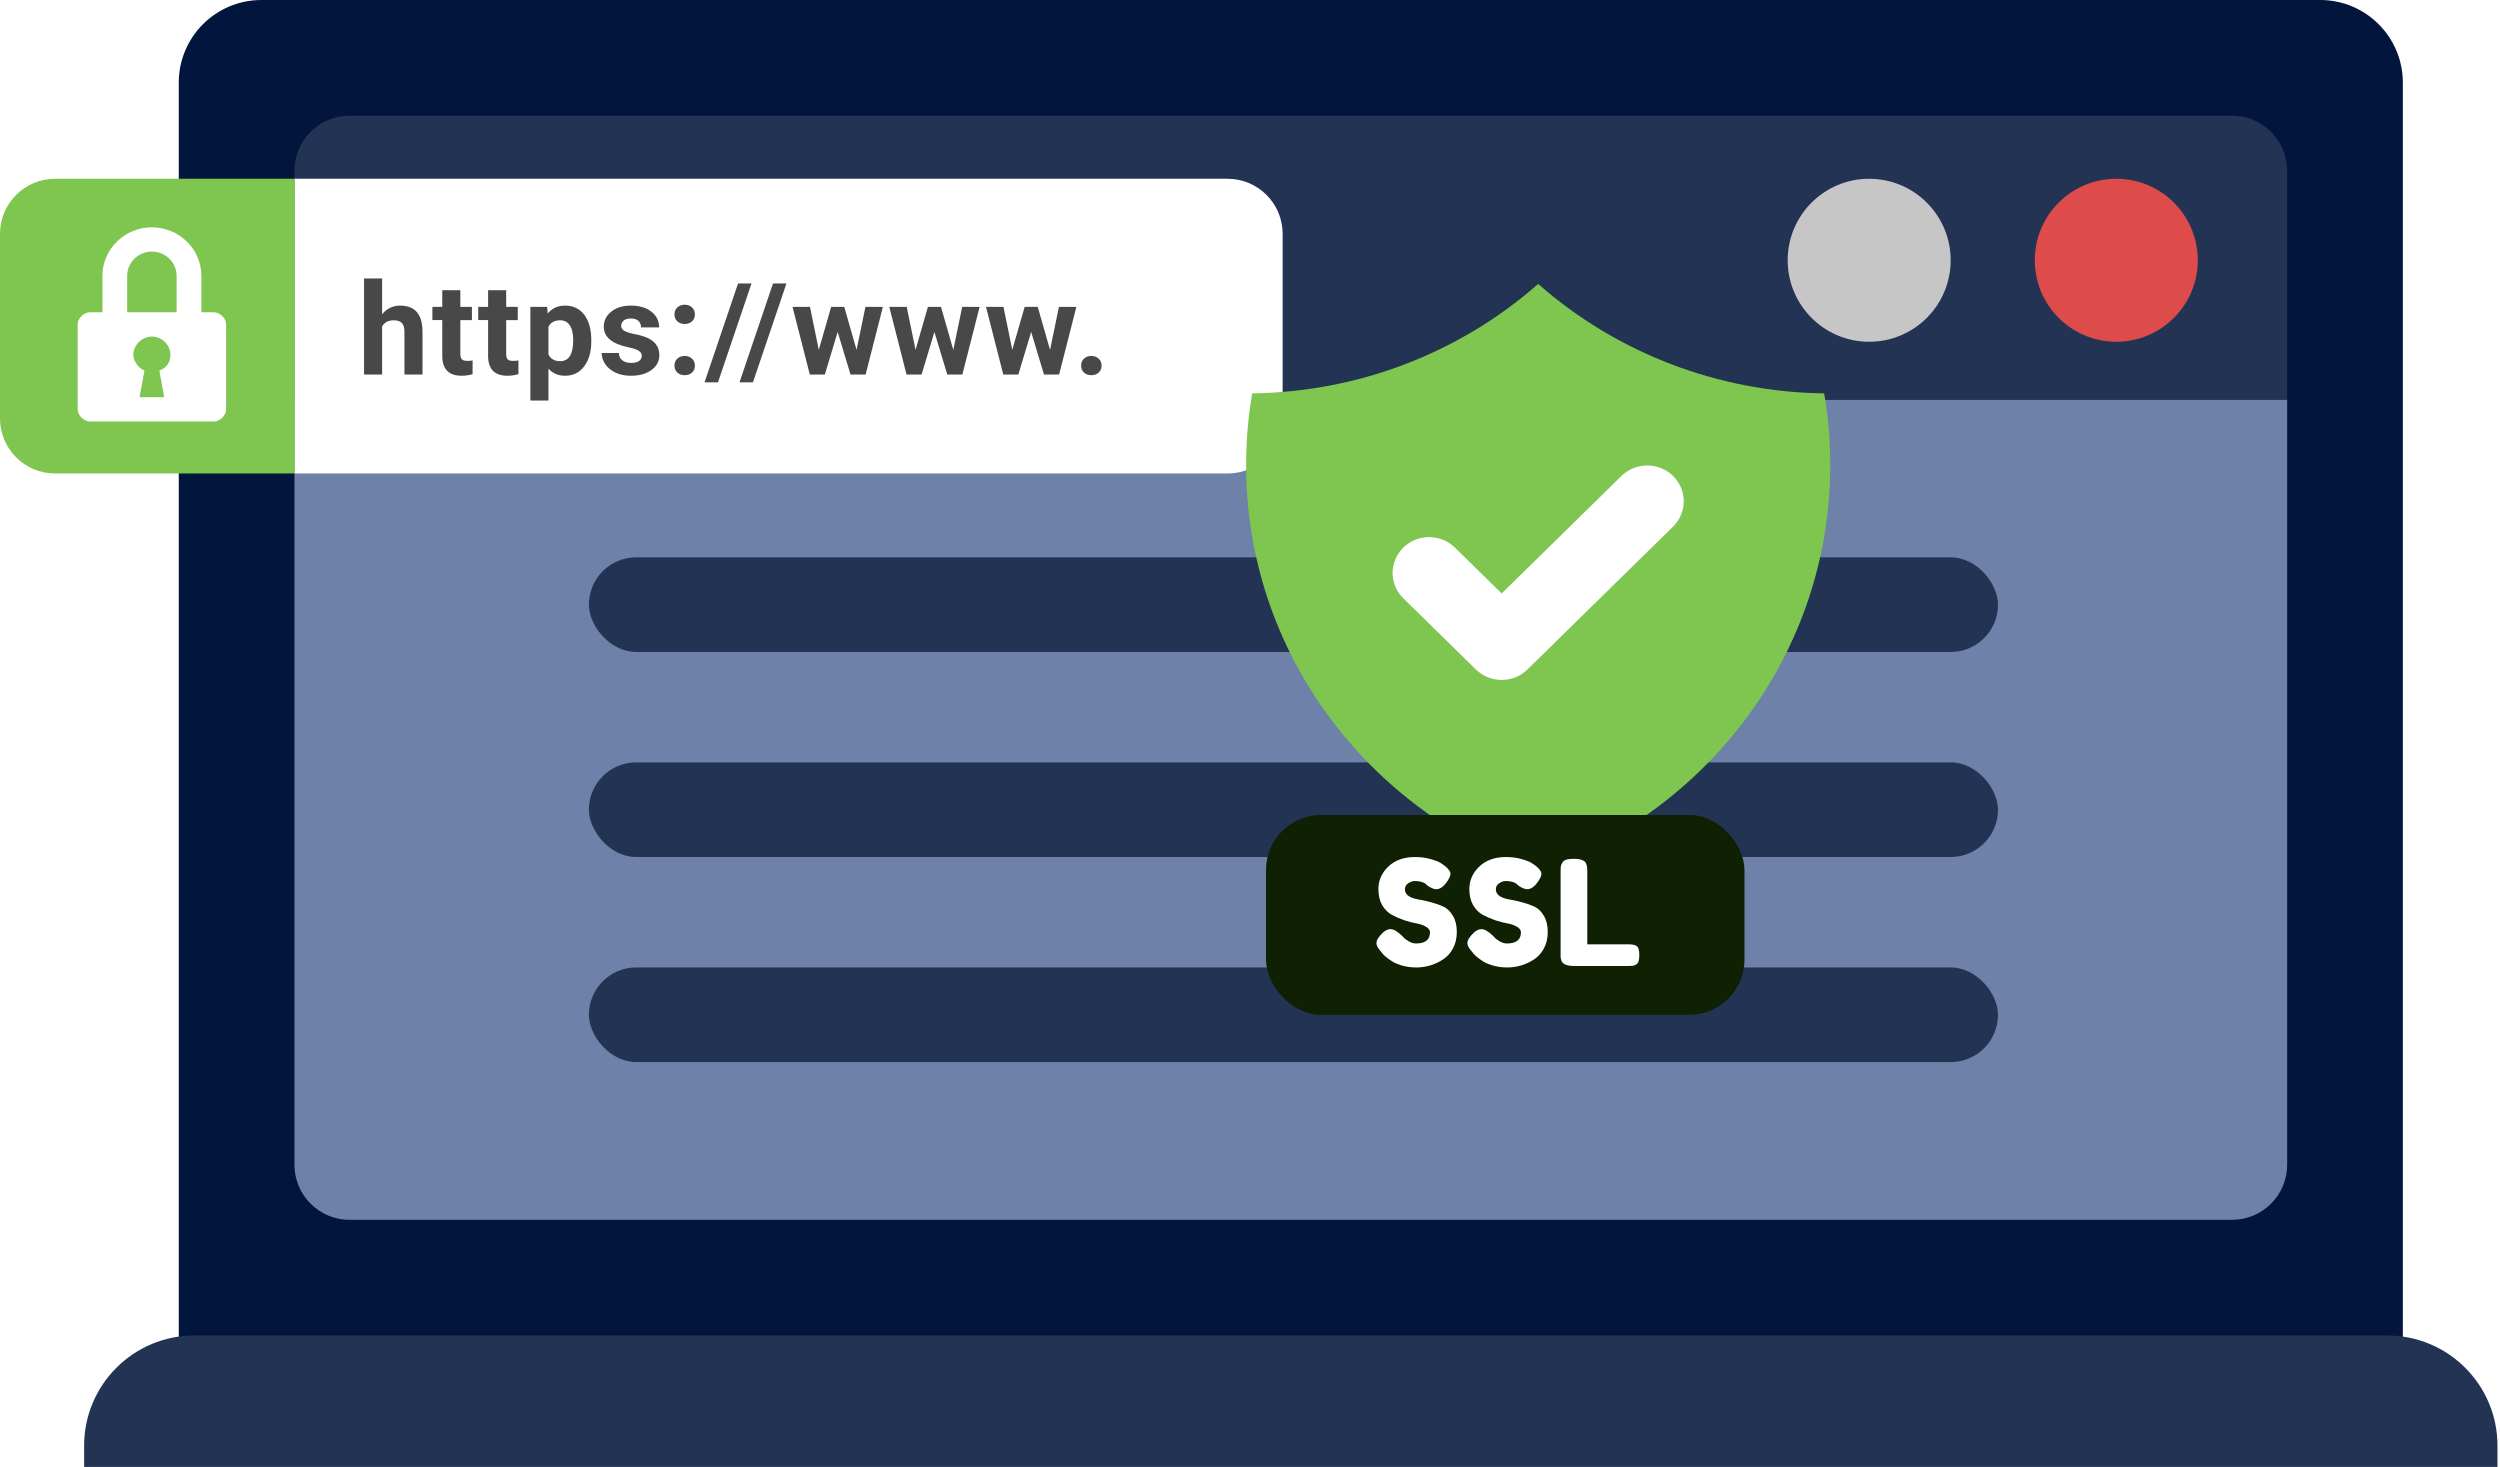
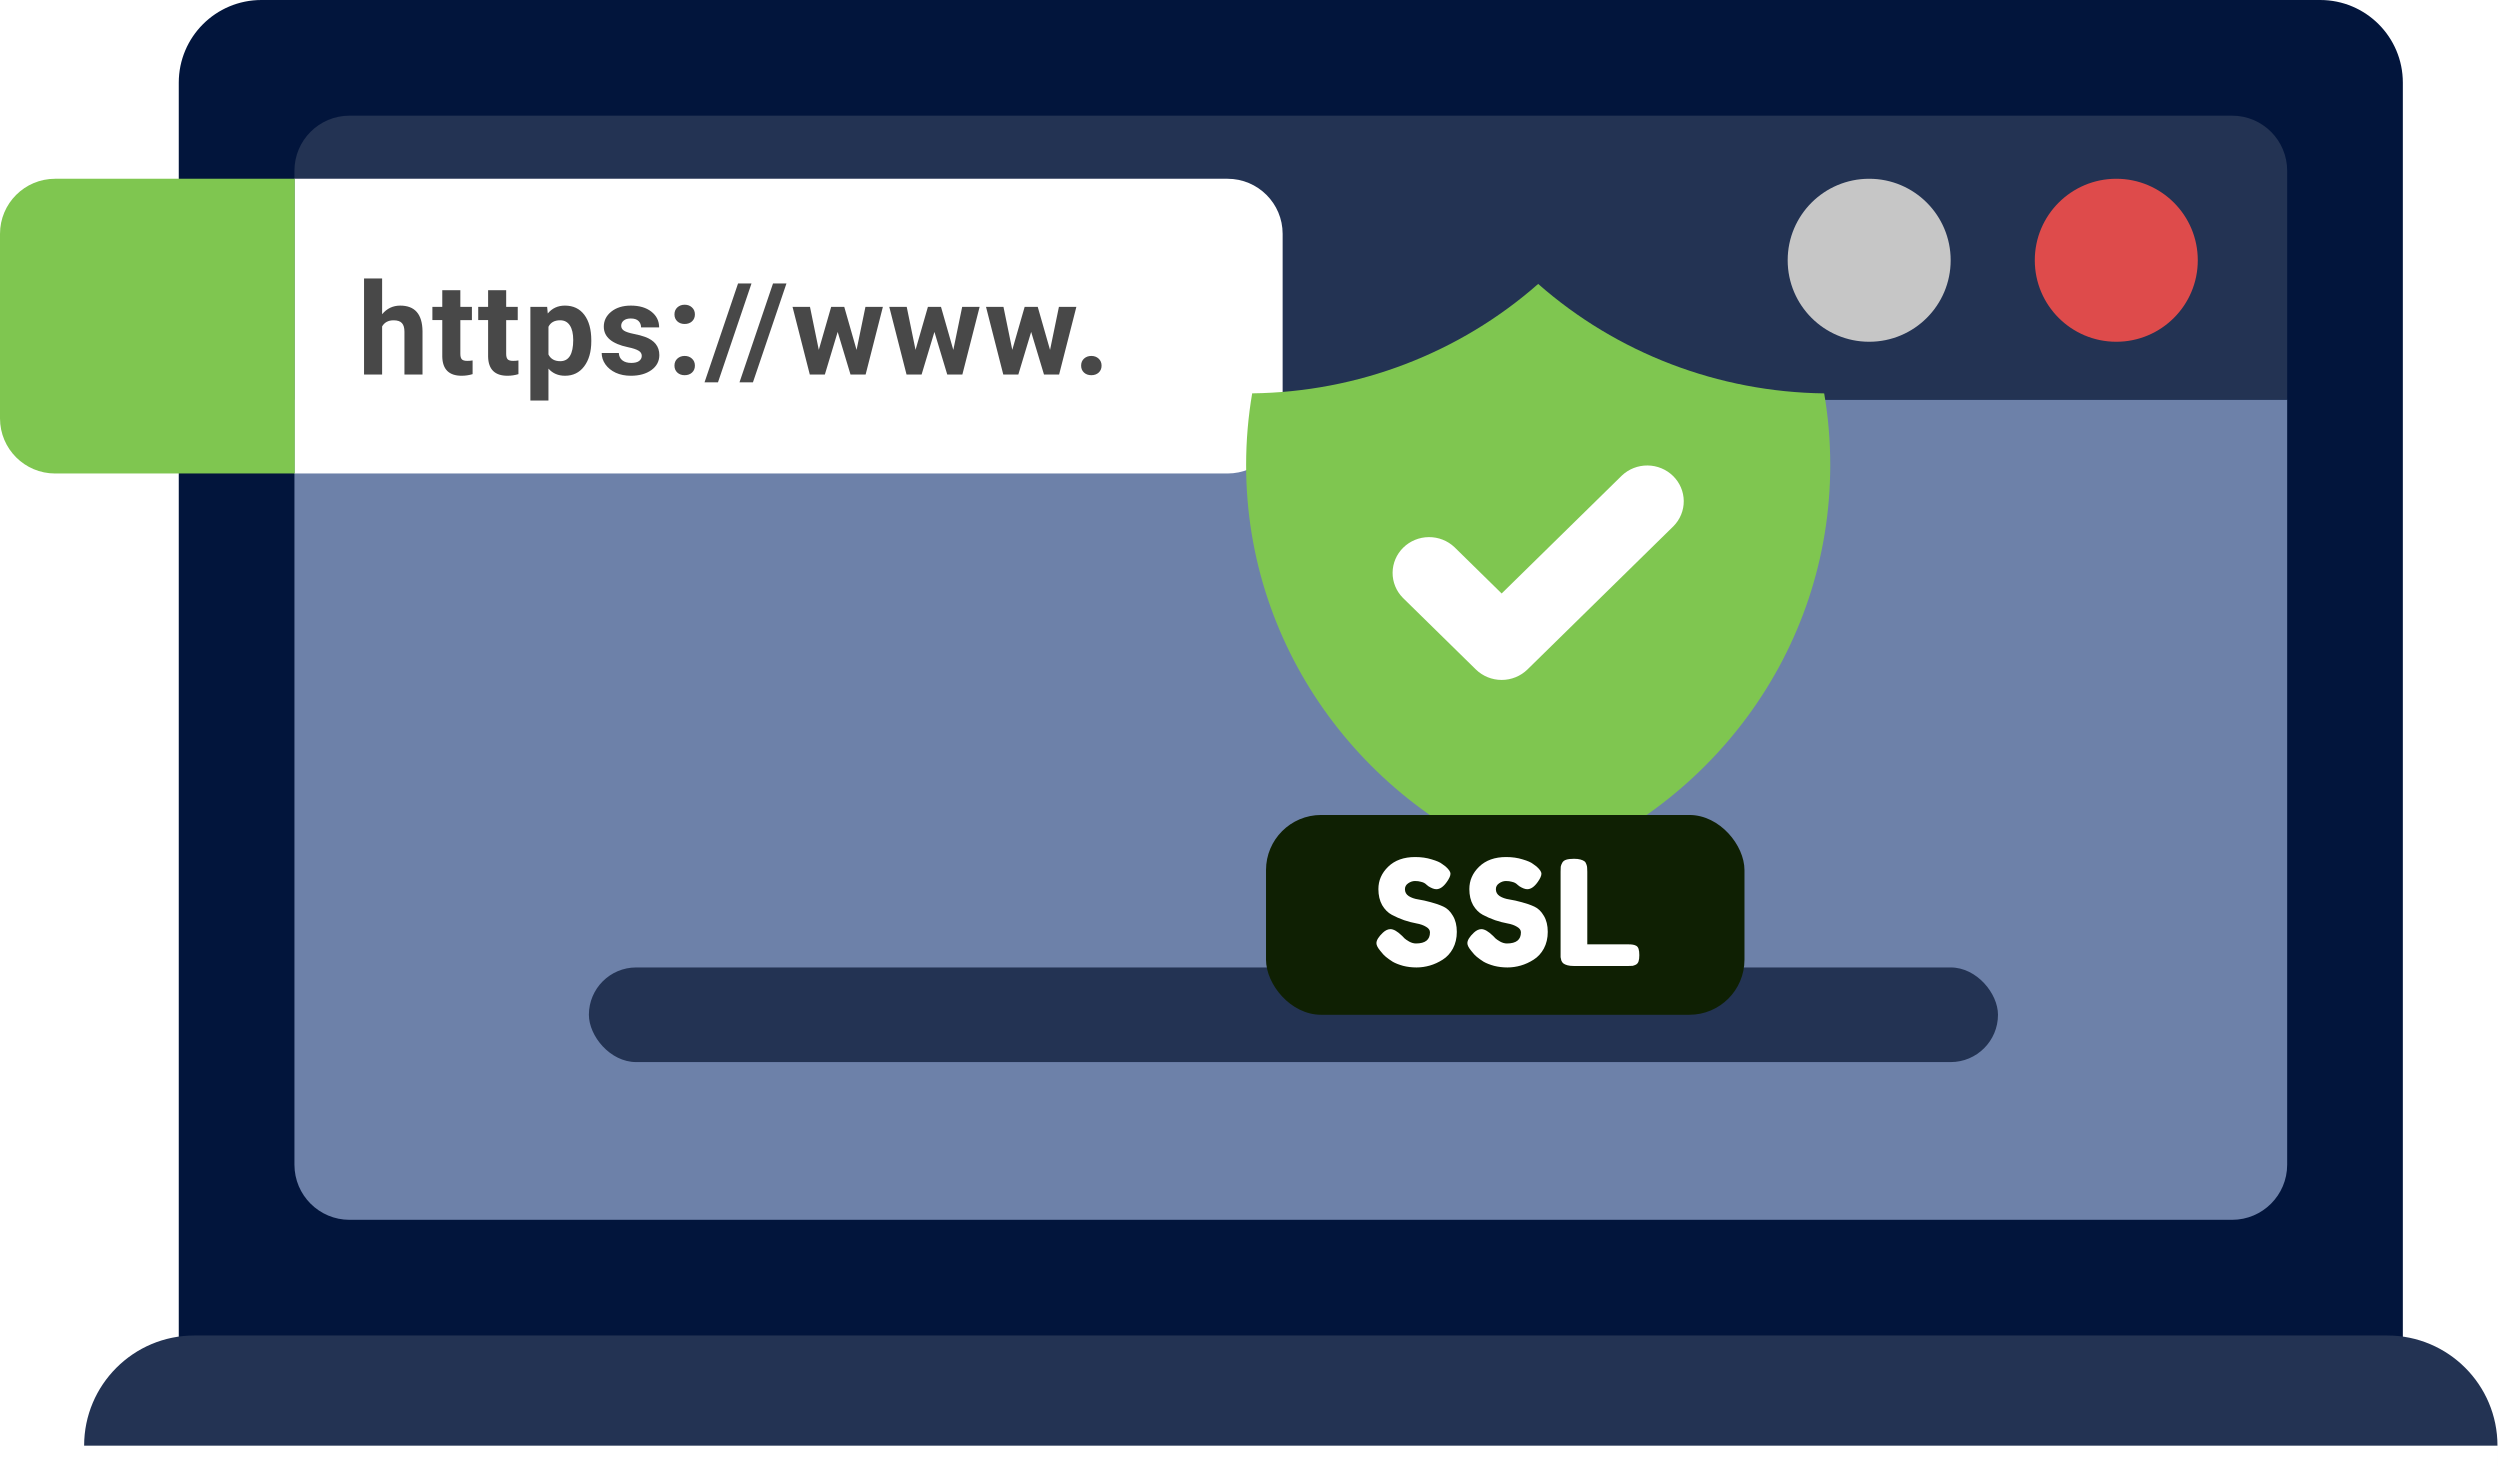
<svg xmlns="http://www.w3.org/2000/svg" fill="none" height="213" width="363">
  <path fill="#02153C" d="M25.957 12c0-6.627 5.373-12 12-12h298.936c6.627 0 12 5.373 12 12v191.075H25.957V12z" />
  <path fill="url(#pattern0)" d="M25.957 12c0-6.627 5.373-12 12-12h298.936c6.627 0 12 5.373 12 12v191.075H25.957V12z" />
  <path fill="#6D81A9" d="M42.753 58.022H332.097V169.118c0 4.419-3.582 8-8 8H50.753c-4.418 0-8-3.581-8-8V58.022z" />
  <path fill="#233353" d="M42.753 24.795c0-4.418 3.582-8 8-8H324.097c4.418 0 8 3.582 8 8v33.226H42.753V24.795z" />
  <circle fill="#C6C6C6" r="11.833" cy="37.79" cx="271.404" />
  <circle fill-opacity=".4" fill="url(#pattern1)" r="11.833" cy="37.79" cx="271.404" />
  <circle fill="#DE4B4B" r="11.833" cy="37.79" cx="307.285" />
  <circle fill-opacity=".4" fill="url(#pattern2)" r="11.833" cy="37.79" cx="307.285" />
-   <rect fill="#233353" rx="6.871" height="13.742" width="204.602" y="80.924" x="85.506" />
-   <rect fill="#233353" rx="6.871" height="13.742" width="204.602" y="110.697" x="85.506" />
  <rect fill="#233353" rx="6.871" height="13.742" width="204.602" y="140.473" x="85.506" />
  <path fill="#fff" d="M42.753 25.957H178.239c4.418 0 8 3.582 8 8v26.794c0 4.418-3.582 8-8 8H42.753V25.957z" />
  <path fill="#7FC650" d="M0 33.957c0-4.418 3.582-8 8-8h34.794v42.794H8c-4.418 0-8-3.582-8-8V33.957z" />
  <path fill-opacity=".32" fill="url(#pattern3)" d="M0 33.957c0-4.418 3.582-8 8-8h34.794v42.794H8c-4.418 0-8-3.582-8-8V33.957z" />
-   <path fill="#fff" d="M31.035 45.341h-1.796v-5.286c0-3.877-3.233-7.048-7.184-7.048-3.951 0-7.184 3.172-7.184 7.048v5.286h-1.796c-.898 0-1.796.881-1.796 1.762v12.335c0 .881.898 1.762 1.796 1.762h17.96c.898 0 1.796-.881 1.796-1.762V47.103c0-.881-.898-1.762-1.796-1.762zm-7.184 12.335h-3.592l.718-3.877c-.898-.352-1.616-1.41-1.616-2.291 0-1.41 1.257-2.643 2.694-2.643s2.694 1.234 2.694 2.643c0 1.057-.539 1.938-1.616 2.291l.718 3.877zm1.796-12.335h-7.184v-5.286c0-1.938 1.616-3.524 3.592-3.524 1.976 0 3.592 1.586 3.592 3.524v5.286z" />
  <path fill="#484848" d="M55.483 45.626c.696-.835 1.571-1.253 2.624-1.253 2.131 0 3.211 1.238 3.242 3.714v6.293h-2.624v-6.22c0-.563-.121-.978-.363-1.244-.242-.272-.645-.409-1.208-.409-.769 0-1.326.297-1.671.89v6.983h-2.624V40.432h2.624v5.194zM66.842 42.139v2.415h1.68v1.925h-1.68v4.903c0 .363.07.624.209.781.139.157.406.236.799.236.29 0 .548-.021.772-.064v1.989c-.515.157-1.044.236-1.589.236-1.84 0-2.779-.929-2.815-2.788v-5.294h-1.435v-1.925h1.435v-2.415h2.624zM73.497 42.139v2.415h1.68v1.925h-1.68v4.903c0 .363.07.624.209.781.139.157.406.236.799.236.291 0 .548-.021.772-.064v1.989c-.515.157-1.044.236-1.589.236-1.84 0-2.779-.929-2.815-2.788v-5.294h-1.435v-1.925h1.435v-2.415h2.624zM85.855 49.557c0 1.513-.345 2.727-1.035 3.641-.684.908-1.61 1.362-2.779 1.362-.993 0-1.795-.345-2.406-1.035v4.631h-2.624V44.554h2.434l.091.963c.636-.763 1.465-1.144 2.488-1.144 1.211 0 2.152.448 2.824 1.344.672.896 1.008 2.131 1.008 3.705v.136zm-2.624-.191c0-.914-.163-1.619-.49-2.116-.321-.496-.79-.745-1.407-.745-.823 0-1.389.315-1.698.944v4.023c.321.648.893.972 1.716.972 1.253 0 1.88-1.026 1.88-3.078zM93.183 51.664c0-.321-.161-.572-.481-.754-.315-.188-.823-.354-1.526-.499-2.337-.49-3.505-1.483-3.505-2.978 0-.872.36-1.598 1.081-2.179.727-.587 1.674-.881 2.842-.881 1.247 0 2.243.294 2.987.881.751.587 1.126 1.35 1.126 2.288h-2.624c0-.375-.121-.684-.363-.926-.242-.248-.621-.372-1.135-.372-.442 0-.784.1-1.026.3-.242.2-.363.454-.363.763 0 .291.136.527.409.708.279.175.745.33 1.398.463.654.127 1.205.272 1.653.436 1.386.508 2.079 1.389 2.079 2.642 0 .896-.384 1.622-1.153 2.179-.769.551-1.762.826-2.978.826-.823 0-1.556-.145-2.197-.436-.636-.297-1.135-.699-1.498-1.208-.363-.515-.545-1.069-.545-1.662h2.488c.024.466.197.823.518 1.071.321.248.751.372 1.289.372.502 0 .881-.094 1.135-.281.26-.194.391-.445.391-.754zM97.932 53.09c0-.418.139-.757.418-1.017.284-.26.639-.391 1.062-.391.43 0 .784.13 1.062.391.285.26.427.599.427 1.017 0 .412-.139.748-.418 1.008-.278.254-.635.381-1.071.381-.43 0-.784-.127-1.062-.381-.278-.26-.418-.596-.418-1.008zm0-7.437c0-.418.139-.757.418-1.017.284-.26.639-.391 1.062-.391.43 0 .784.13 1.062.391.285.26.427.599.427 1.017 0 .412-.139.748-.418 1.008-.278.254-.635.381-1.071.381-.43 0-.784-.127-1.062-.381-.278-.26-.418-.596-.418-1.008zM104.251 55.514h-1.952l4.867-14.356h1.952l-4.867 14.356zM109.327 55.514h-1.952l4.867-14.356h1.952l-4.867 14.356zM124.373 50.81l1.289-6.256h2.533l-2.506 9.825h-2.197l-1.862-6.184-1.861 6.184h-2.188l-2.507-9.825h2.534l1.28 6.247 1.798-6.247h1.898l1.789 6.256zM138.42 50.81l1.289-6.256h2.533l-2.506 9.825h-2.197l-1.862-6.184-1.861 6.184h-2.188l-2.507-9.825h2.534l1.28 6.247 1.798-6.247h1.898l1.789 6.256zM152.467 50.81l1.289-6.256h2.533l-2.506 9.825h-2.197l-1.862-6.184-1.861 6.184h-2.188l-2.507-9.825h2.534l1.28 6.247 1.798-6.247h1.898l1.789 6.256zM156.979 53.09c0-.418.139-.757.418-1.017.284-.26.639-.391 1.062-.391.43 0 .784.13 1.063.391.284.26.427.599.427 1.017 0 .412-.14.748-.418 1.008-.279.254-.636.381-1.072.381-.429 0-.784-.127-1.062-.381-.279-.26-.418-.596-.418-1.008z" />
-   <path fill="#233353" d="M12.215 209.914c0-8.836 7.163-16 16-16H346.634c8.837 0 16 7.164 16 16V213H12.215v-3.086z" />
+   <path fill="#233353" d="M12.215 209.914c0-8.836 7.163-16 16-16H346.634c8.837 0 16 7.164 16 16V213v-3.086z" />
  <ellipse fill="#fff" ry="21.959" rx="25.427" cy="79.981" cx="224.685" />
  <path fill="#7FC650" d="M181.816 57.115c15.346-.187 30.103-5.833 41.527-15.889 11.424 10.058 26.18 15.705 41.528 15.894.583 3.381.88 6.865.88 10.407 0 27.175-17.705 50.293-42.408 58.859-24.702-8.571-42.407-31.69-42.407-58.864 0-3.547.302-7.021.88-10.407zm61.178 19.285c.965-.981 1.5-2.295 1.488-3.658-.012-1.364-.57-2.668-1.553-3.632-.983-.964-2.312-1.511-3.702-1.523-1.39-.012-2.729.512-3.729 1.46l-17.456 17.127-6.854-6.725c-1-.947-2.339-1.472-3.729-1.46-1.389.012-2.719.559-3.702 1.523-.983.964-1.54 2.269-1.552 3.632-.012 1.364.522 2.677 1.488 3.658l10.601 10.402c.995.975 2.343 1.523 3.748 1.523 1.406 0 2.754-.548 3.748-1.523l21.204-20.804z" />
  <path fill-opacity=".32" fill="url(#pattern4)" d="M181.816 57.115c15.346-.187 30.103-5.833 41.527-15.889 11.424 10.058 26.18 15.705 41.528 15.894.583 3.381.88 6.865.88 10.407 0 27.175-17.705 50.293-42.408 58.859-24.702-8.571-42.407-31.69-42.407-58.864 0-3.547.302-7.021.88-10.407zm61.178 19.285c.965-.981 1.5-2.295 1.488-3.658-.012-1.364-.57-2.668-1.553-3.632-.983-.964-2.312-1.511-3.702-1.523-1.39-.012-2.729.512-3.729 1.46l-17.456 17.127-6.854-6.725c-1-.947-2.339-1.472-3.729-1.46-1.389.012-2.719.559-3.702 1.523-.983.964-1.54 2.269-1.552 3.632-.012 1.364.522 2.677 1.488 3.658l10.601 10.402c.995.975 2.343 1.523 3.748 1.523 1.406 0 2.754-.548 3.748-1.523l21.204-20.804z" />
  <rect fill="#0F2003" rx="8" height="29.011" width="69.473" y="118.334" x="183.825" />
  <path fill="#fff" d="M200.427 138.074c-.38-.453-.57-.828-.57-1.125 0-.425.314-.935.942-1.529.365-.34.73-.51 1.095-.51.453 0 1.008.319 1.665.956l.109.106c.058.071.146.163.263.276.117.113.343.269.679.467.336.184.664.276.985.276 1.358 0 2.037-.538 2.037-1.614 0-.325-.19-.594-.569-.807-.365-.226-.825-.389-1.38-.488-.555-.099-1.154-.255-1.796-.467-.642-.227-1.241-.489-1.796-.786-.555-.297-1.022-.764-1.401-1.401-.365-.652-.548-1.43-.548-2.336 0-1.246.475-2.329 1.424-3.249.963-.934 2.27-1.402 3.92-1.402.876 0 1.671.114 2.387.34.73.213 1.234.432 1.511.658l.438.319.109.085c.453.41.679.75.679 1.019 0 .297-.175.694-.525 1.189-.497.708-1.008 1.062-1.533 1.062-.307 0-.686-.142-1.139-.425-.044-.028-.131-.099-.263-.212-.117-.113-.226-.198-.328-.255-.103-.071-.278-.134-.526-.191-.234-.071-.511-.106-.832-.106-.351 0-.686.113-1.008.34-.306.212-.459.495-.459.849 0 .425.182.757.547.998.38.241.847.404 1.402.488.554.085 1.16.22 1.817.404.657.17 1.263.382 1.818.637.555.255 1.015.701 1.38 1.338.379.623.569 1.401.569 2.336 0 .906-.19 1.713-.569 2.42-.38.694-.876 1.232-1.489 1.614-.599.382-1.22.666-1.862.85-.642.184-1.285.276-1.927.276-.686 0-1.336-.078-1.949-.234-.613-.17-1.117-.368-1.511-.594-.38-.241-.716-.482-1.008-.722-.277-.241-.474-.446-.591-.616l-.197-.234zM213.633 138.074c-.38-.453-.57-.828-.57-1.125 0-.425.314-.935.942-1.529.365-.34.73-.51 1.095-.51.453 0 1.007.319 1.664.956l.11.106c.058.071.146.163.263.276.116.113.343.269.679.467.335.184.664.276.985.276 1.358 0 2.037-.538 2.037-1.614 0-.325-.19-.594-.57-.807-.365-.226-.825-.389-1.379-.488-.555-.099-1.154-.255-1.796-.467-.643-.227-1.241-.489-1.796-.786-.555-.297-1.022-.764-1.402-1.401-.365-.652-.547-1.43-.547-2.336 0-1.246.474-2.329 1.423-3.249.964-.934 2.271-1.402 3.921-1.402.876 0 1.671.114 2.387.34.73.213 1.233.432 1.511.658l.438.319.109.085c.453.41.679.75.679 1.019 0 .297-.175.694-.525 1.189-.497.708-1.008 1.062-1.533 1.062-.307 0-.687-.142-1.139-.425-.044-.028-.132-.099-.263-.212-.117-.113-.226-.198-.329-.255-.102-.071-.277-.134-.525-.191-.234-.071-.511-.106-.832-.106-.351 0-.687.113-1.008.34-.306.212-.46.495-.46.849 0 .425.183.757.548.998.379.241.847.404 1.401.488.555.085 1.161.22 1.818.404.657.17 1.263.382 1.818.637.555.255 1.015.701 1.38 1.338.379.623.569 1.401.569 2.336 0 .906-.19 1.713-.569 2.42-.38.694-.876 1.232-1.49 1.614-.598.382-1.219.666-1.861.85-.643.184-1.285.276-1.927.276-.687 0-1.336-.078-1.949-.234-.614-.17-1.117-.368-1.512-.594-.379-.241-.715-.482-1.007-.722-.277-.241-.474-.446-.591-.616l-.197-.234zM230.474 137.119h5.957c.292 0 .503.014.635.042.146.014.306.064.482.149.175.085.299.24.372.467.073.226.109.531.109.913 0 .368-.036.665-.109.892-.073.226-.204.389-.394.488-.175.085-.336.142-.482.17-.146.014-.358.021-.635.021h-7.884c-.38 0-.694-.035-.942-.106s-.438-.156-.569-.255c-.132-.099-.234-.24-.307-.424-.058-.199-.095-.361-.109-.489V126.565c0-.326.007-.566.022-.722.029-.17.102-.361.219-.573.116-.213.313-.361.591-.446.277-.085.65-.128 1.117-.128.379 0 .693.036.941.106.249.071.438.156.57.255.131.099.226.248.285.446.073.184.109.347.109.489.015.127.022.325.022.594v10.533z" />
  <defs>
    <pattern height="1" width="1" patternContentUnits="objectBoundingBox" id="pattern0" />
    <pattern height="1" width="1" patternContentUnits="objectBoundingBox" id="pattern1" />
    <pattern height="1" width="1" patternContentUnits="objectBoundingBox" id="pattern2" />
    <pattern height="1" width="1" patternContentUnits="objectBoundingBox" id="pattern3" />
    <pattern height="1" width="1" patternContentUnits="objectBoundingBox" id="pattern4" />
  </defs>
</svg>